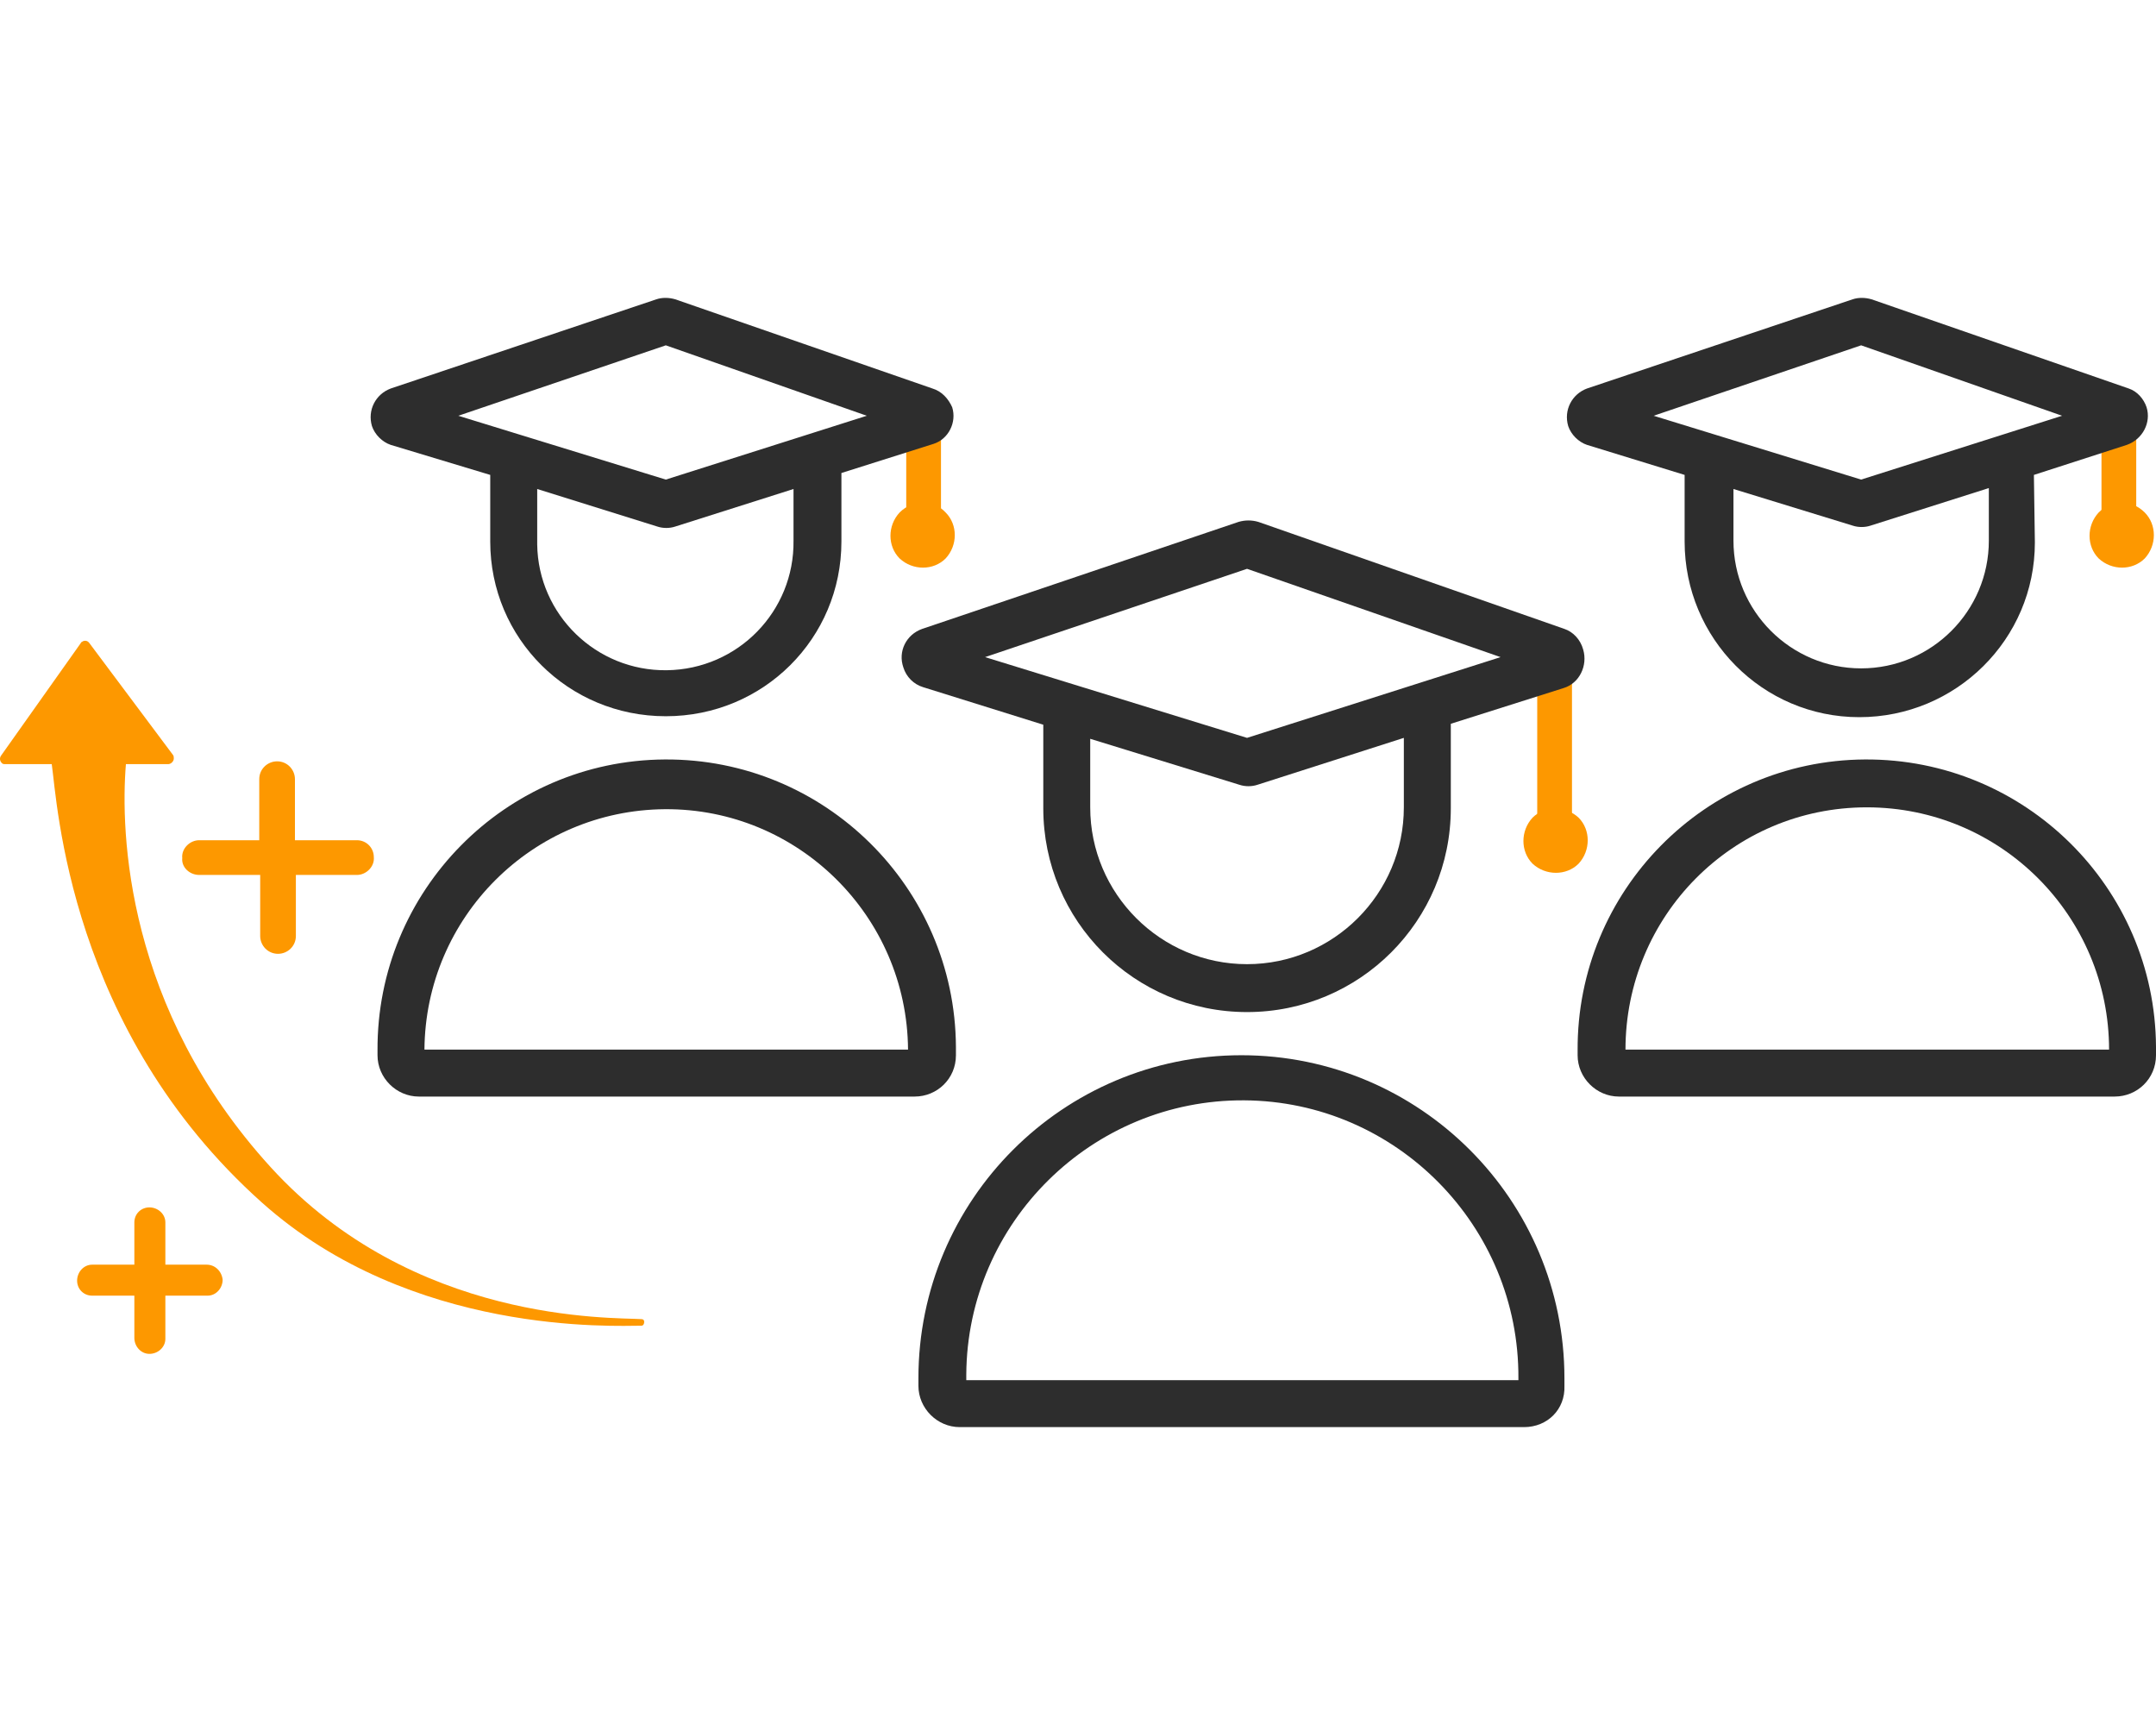
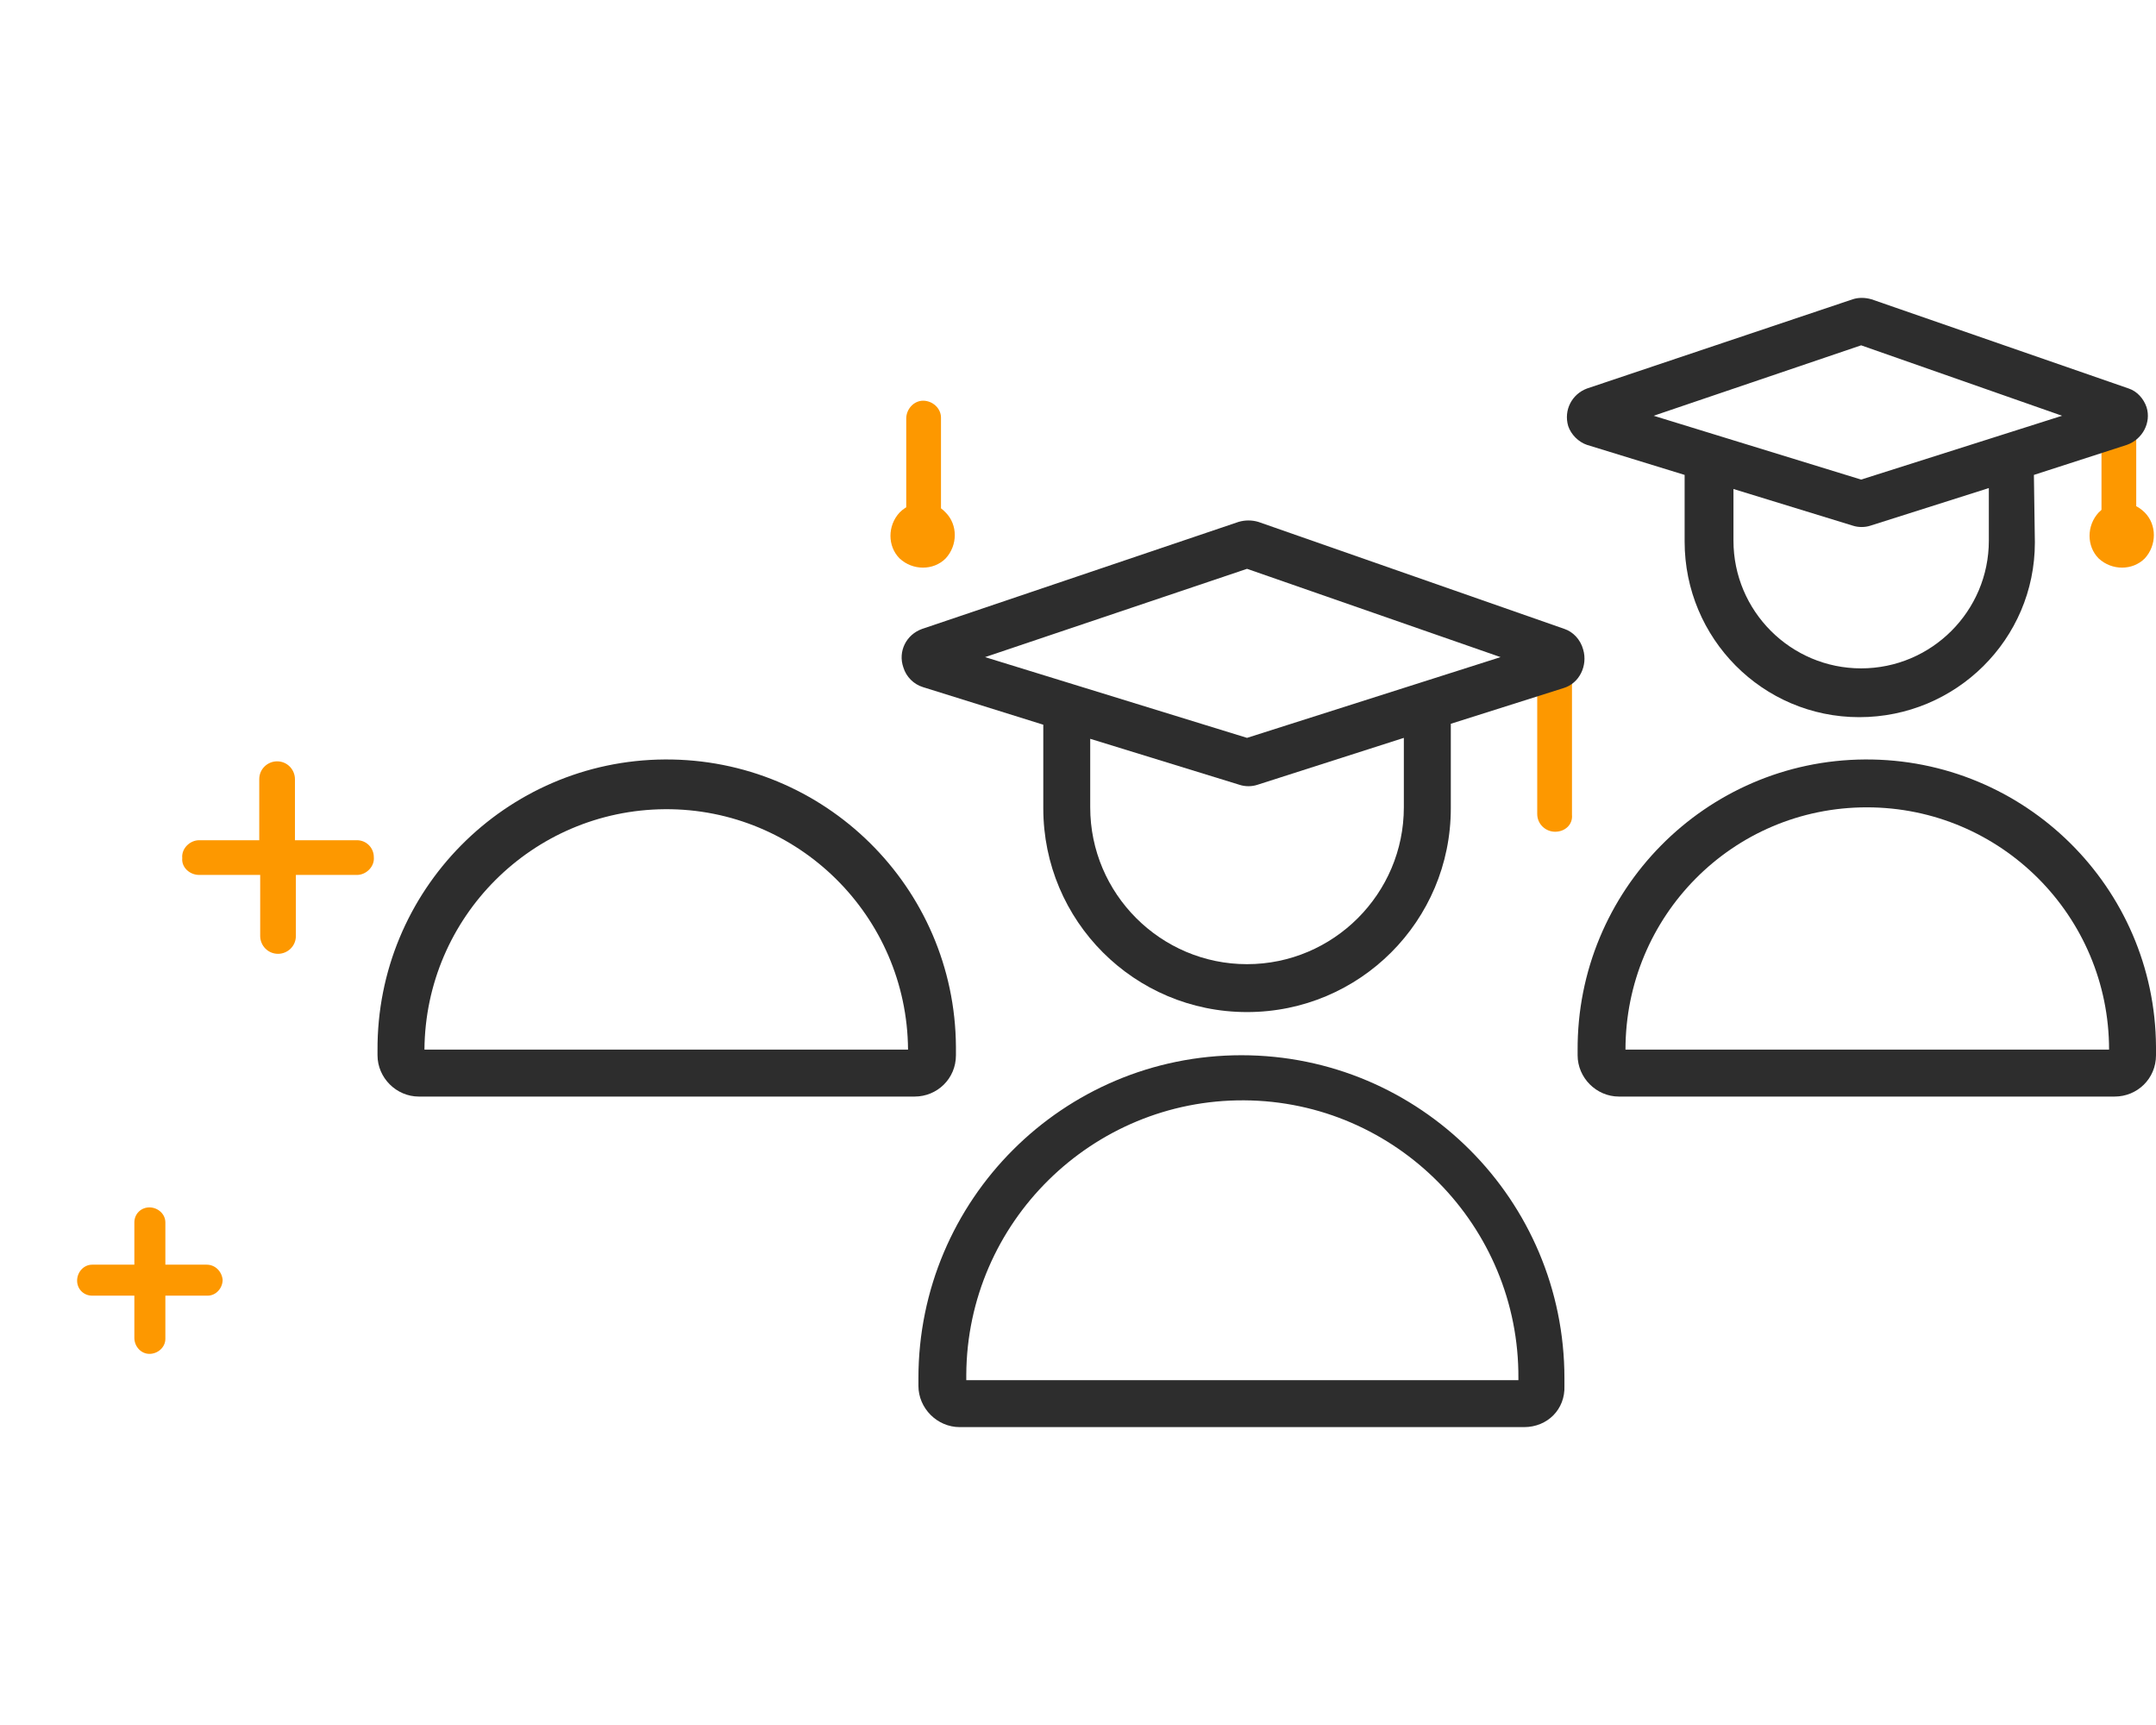
<svg xmlns="http://www.w3.org/2000/svg" width="60" height="48" viewBox="0 0 60 48" fill="none">
-   <path d="M17.85 36.706C17.04 36.654 11.5 36.837 7.528 32.473C3.504 28.057 3.347 23.171 3.504 21.263H4.68C4.758 21.263 4.837 21.185 4.837 21.106C4.837 21.08 4.837 21.028 4.81 21.002L2.485 17.892C2.433 17.814 2.328 17.814 2.276 17.866C2.25 17.866 2.25 17.892 2.25 17.892L0.028 21.028C-0.024 21.106 0.002 21.185 0.055 21.237C0.081 21.263 0.107 21.263 0.159 21.263H1.44C1.596 22.334 1.91 28.658 7.293 33.466C11.448 37.177 17.118 36.889 17.85 36.889C17.902 36.889 17.928 36.837 17.928 36.785C17.928 36.733 17.902 36.706 17.85 36.706Z" fill="#FD9800" />
  <path d="M5.543 24.346H7.241V26.045C7.241 26.306 7.45 26.541 7.738 26.541C7.999 26.541 8.234 26.332 8.234 26.045V24.346H9.933C10.194 24.346 10.429 24.111 10.403 23.85C10.403 23.589 10.194 23.38 9.933 23.38H8.208V21.681C8.208 21.42 7.999 21.185 7.712 21.185C7.45 21.185 7.215 21.394 7.215 21.681V23.38H5.543C5.281 23.38 5.046 23.615 5.072 23.876C5.046 24.137 5.281 24.346 5.543 24.346Z" fill="#FD9800" />
  <path d="M5.752 35.191H4.602V34.015C4.602 33.78 4.393 33.597 4.158 33.597C3.922 33.597 3.739 33.78 3.739 34.015V35.191H2.564C2.328 35.191 2.146 35.4 2.146 35.635C2.146 35.87 2.328 36.053 2.564 36.053H3.739V37.229C3.739 37.464 3.922 37.673 4.158 37.673C4.393 37.673 4.602 37.49 4.602 37.255V37.229V36.053H5.778C6.013 36.053 6.196 35.844 6.196 35.609C6.17 35.374 5.987 35.191 5.752 35.191Z" fill="#FD9800" />
  <path d="M25.716 15.018C25.455 15.018 25.22 14.809 25.22 14.521V11.647C25.22 11.386 25.429 11.15 25.69 11.15C25.951 11.15 26.187 11.359 26.187 11.621V11.647V14.521C26.213 14.809 26.004 15.018 25.716 15.018Z" fill="#FD9800" />
-   <path d="M25.951 10.811L18.791 8.328C18.608 8.276 18.425 8.276 18.268 8.328L10.873 10.811C10.455 10.967 10.22 11.412 10.351 11.856C10.429 12.091 10.638 12.3 10.873 12.379L13.643 13.215V15.07C13.643 17.762 15.812 19.93 18.529 19.93C21.247 19.93 23.416 17.762 23.416 15.07V13.162L25.977 12.352C26.395 12.222 26.63 11.751 26.499 11.333C26.395 11.098 26.212 10.889 25.951 10.811ZM22.083 15.044C22.109 17.004 20.542 18.624 18.556 18.65C16.596 18.676 14.976 17.108 14.95 15.148C14.95 15.122 14.95 15.096 14.95 15.07V13.607L18.294 14.652C18.451 14.704 18.634 14.704 18.791 14.652L22.083 13.607V15.044ZM18.529 13.345L12.755 11.569L18.529 9.609L24.122 11.569L18.529 13.345Z" fill="#2D2D2D" />
  <path d="M58.98 15.018C58.719 15.018 58.483 14.809 58.483 14.521V11.647C58.483 11.386 58.692 11.15 58.954 11.15C59.215 11.15 59.45 11.359 59.45 11.621V11.647V14.521C59.476 14.809 59.267 15.018 58.98 15.018Z" fill="#FD9800" />
  <path d="M59.242 10.811L52.082 8.328C51.899 8.276 51.716 8.276 51.559 8.328L44.164 10.811C43.746 10.967 43.511 11.412 43.642 11.856C43.72 12.091 43.929 12.3 44.164 12.379L46.882 13.215V15.07C46.882 17.762 49.051 19.956 51.742 19.956C54.434 19.956 56.629 17.788 56.629 15.096L56.602 13.215L59.189 12.379C59.634 12.222 59.869 11.751 59.738 11.333C59.66 11.098 59.477 10.889 59.242 10.811ZM55.348 15.044C55.348 17.004 53.754 18.598 51.794 18.598C49.835 18.598 48.241 17.004 48.241 15.044V13.607L51.559 14.626C51.716 14.678 51.899 14.678 52.056 14.626L55.348 13.581V15.044ZM51.794 13.345L46.02 11.569L51.794 9.609L57.386 11.569L51.794 13.345Z" fill="#2D2D2D" />
  <path d="M43.277 23.144C43.016 23.144 42.78 22.935 42.78 22.648V18.389C42.78 18.127 42.989 17.892 43.251 17.892C43.512 17.892 43.747 18.101 43.747 18.362V18.389V22.674C43.773 22.935 43.564 23.144 43.277 23.144Z" fill="#FD9800" />
  <path d="M43.536 17.5L35.018 14.522C34.835 14.469 34.652 14.469 34.469 14.522L25.663 17.5C25.219 17.657 24.984 18.128 25.14 18.572C25.219 18.833 25.428 19.042 25.689 19.121L29.034 20.166V22.491C29.034 25.627 31.569 28.162 34.704 28.162C37.84 28.162 40.375 25.627 40.375 22.491V20.14L43.51 19.147C43.955 19.016 44.19 18.52 44.059 18.075C43.981 17.788 43.772 17.579 43.536 17.5ZM39.068 20.532V22.465C39.068 24.869 37.108 26.829 34.704 26.829C32.3 26.829 30.34 24.869 30.34 22.465V20.558L34.495 21.838C34.652 21.89 34.835 21.89 34.992 21.838L39.068 20.532ZM34.704 20.532L27.414 18.285L34.704 15.828L41.76 18.285L34.704 20.532Z" fill="#2D2D2D" />
  <path d="M25.453 30.513H11.656C11.029 30.513 10.506 29.991 10.506 29.364V29.233C10.48 24.791 14.06 21.159 18.502 21.133C22.944 21.106 26.576 24.686 26.603 29.128C26.603 29.155 26.603 29.181 26.603 29.233V29.364C26.603 30.017 26.08 30.513 25.453 30.513ZM11.812 29.207H25.27C25.244 25.496 22.213 22.491 18.502 22.517C14.818 22.544 11.839 25.522 11.812 29.207Z" fill="#2D2D2D" />
  <path d="M58.85 30.513H45.053C44.426 30.513 43.904 29.991 43.904 29.364V29.233C43.877 24.791 47.457 21.159 51.9 21.133C56.342 21.106 59.974 24.686 60 29.128C60 29.155 60 29.181 60 29.233V29.364C60 30.017 59.477 30.513 58.85 30.513ZM45.236 29.207H58.694C58.694 25.496 55.688 22.465 51.952 22.465C48.215 22.465 45.236 25.496 45.236 29.207Z" fill="#2D2D2D" />
  <path d="M42.413 39.711H26.708C26.081 39.711 25.559 39.188 25.559 38.561V38.352C25.559 33.387 29.583 29.363 34.548 29.363C39.512 29.363 43.537 33.387 43.537 38.352V38.561C43.563 39.215 43.066 39.711 42.413 39.711ZM26.891 38.404H42.256V38.352C42.282 34.119 38.859 30.644 34.626 30.618C30.393 30.591 26.917 34.015 26.891 38.248C26.891 38.274 26.891 38.3 26.891 38.326V38.404Z" fill="#2D2D2D" />
  <path d="M26.316 14.26C26.656 14.599 26.656 15.174 26.316 15.54C25.977 15.88 25.402 15.88 25.036 15.54C24.696 15.2 24.696 14.626 25.036 14.26C25.402 13.894 25.977 13.894 26.316 14.26Z" fill="#FD9800" />
  <path d="M59.686 14.26C60.025 14.599 60.025 15.174 59.686 15.54C59.346 15.88 58.771 15.88 58.405 15.54C58.066 15.2 58.066 14.626 58.405 14.26C58.771 13.894 59.32 13.894 59.686 14.26Z" fill="#FD9800" />
-   <path d="M43.931 22.752C44.27 23.092 44.27 23.667 43.931 24.033C43.591 24.372 43.016 24.372 42.65 24.033C42.311 23.693 42.311 23.118 42.65 22.752C42.99 22.413 43.565 22.413 43.931 22.752Z" fill="#FD9800" />
</svg>